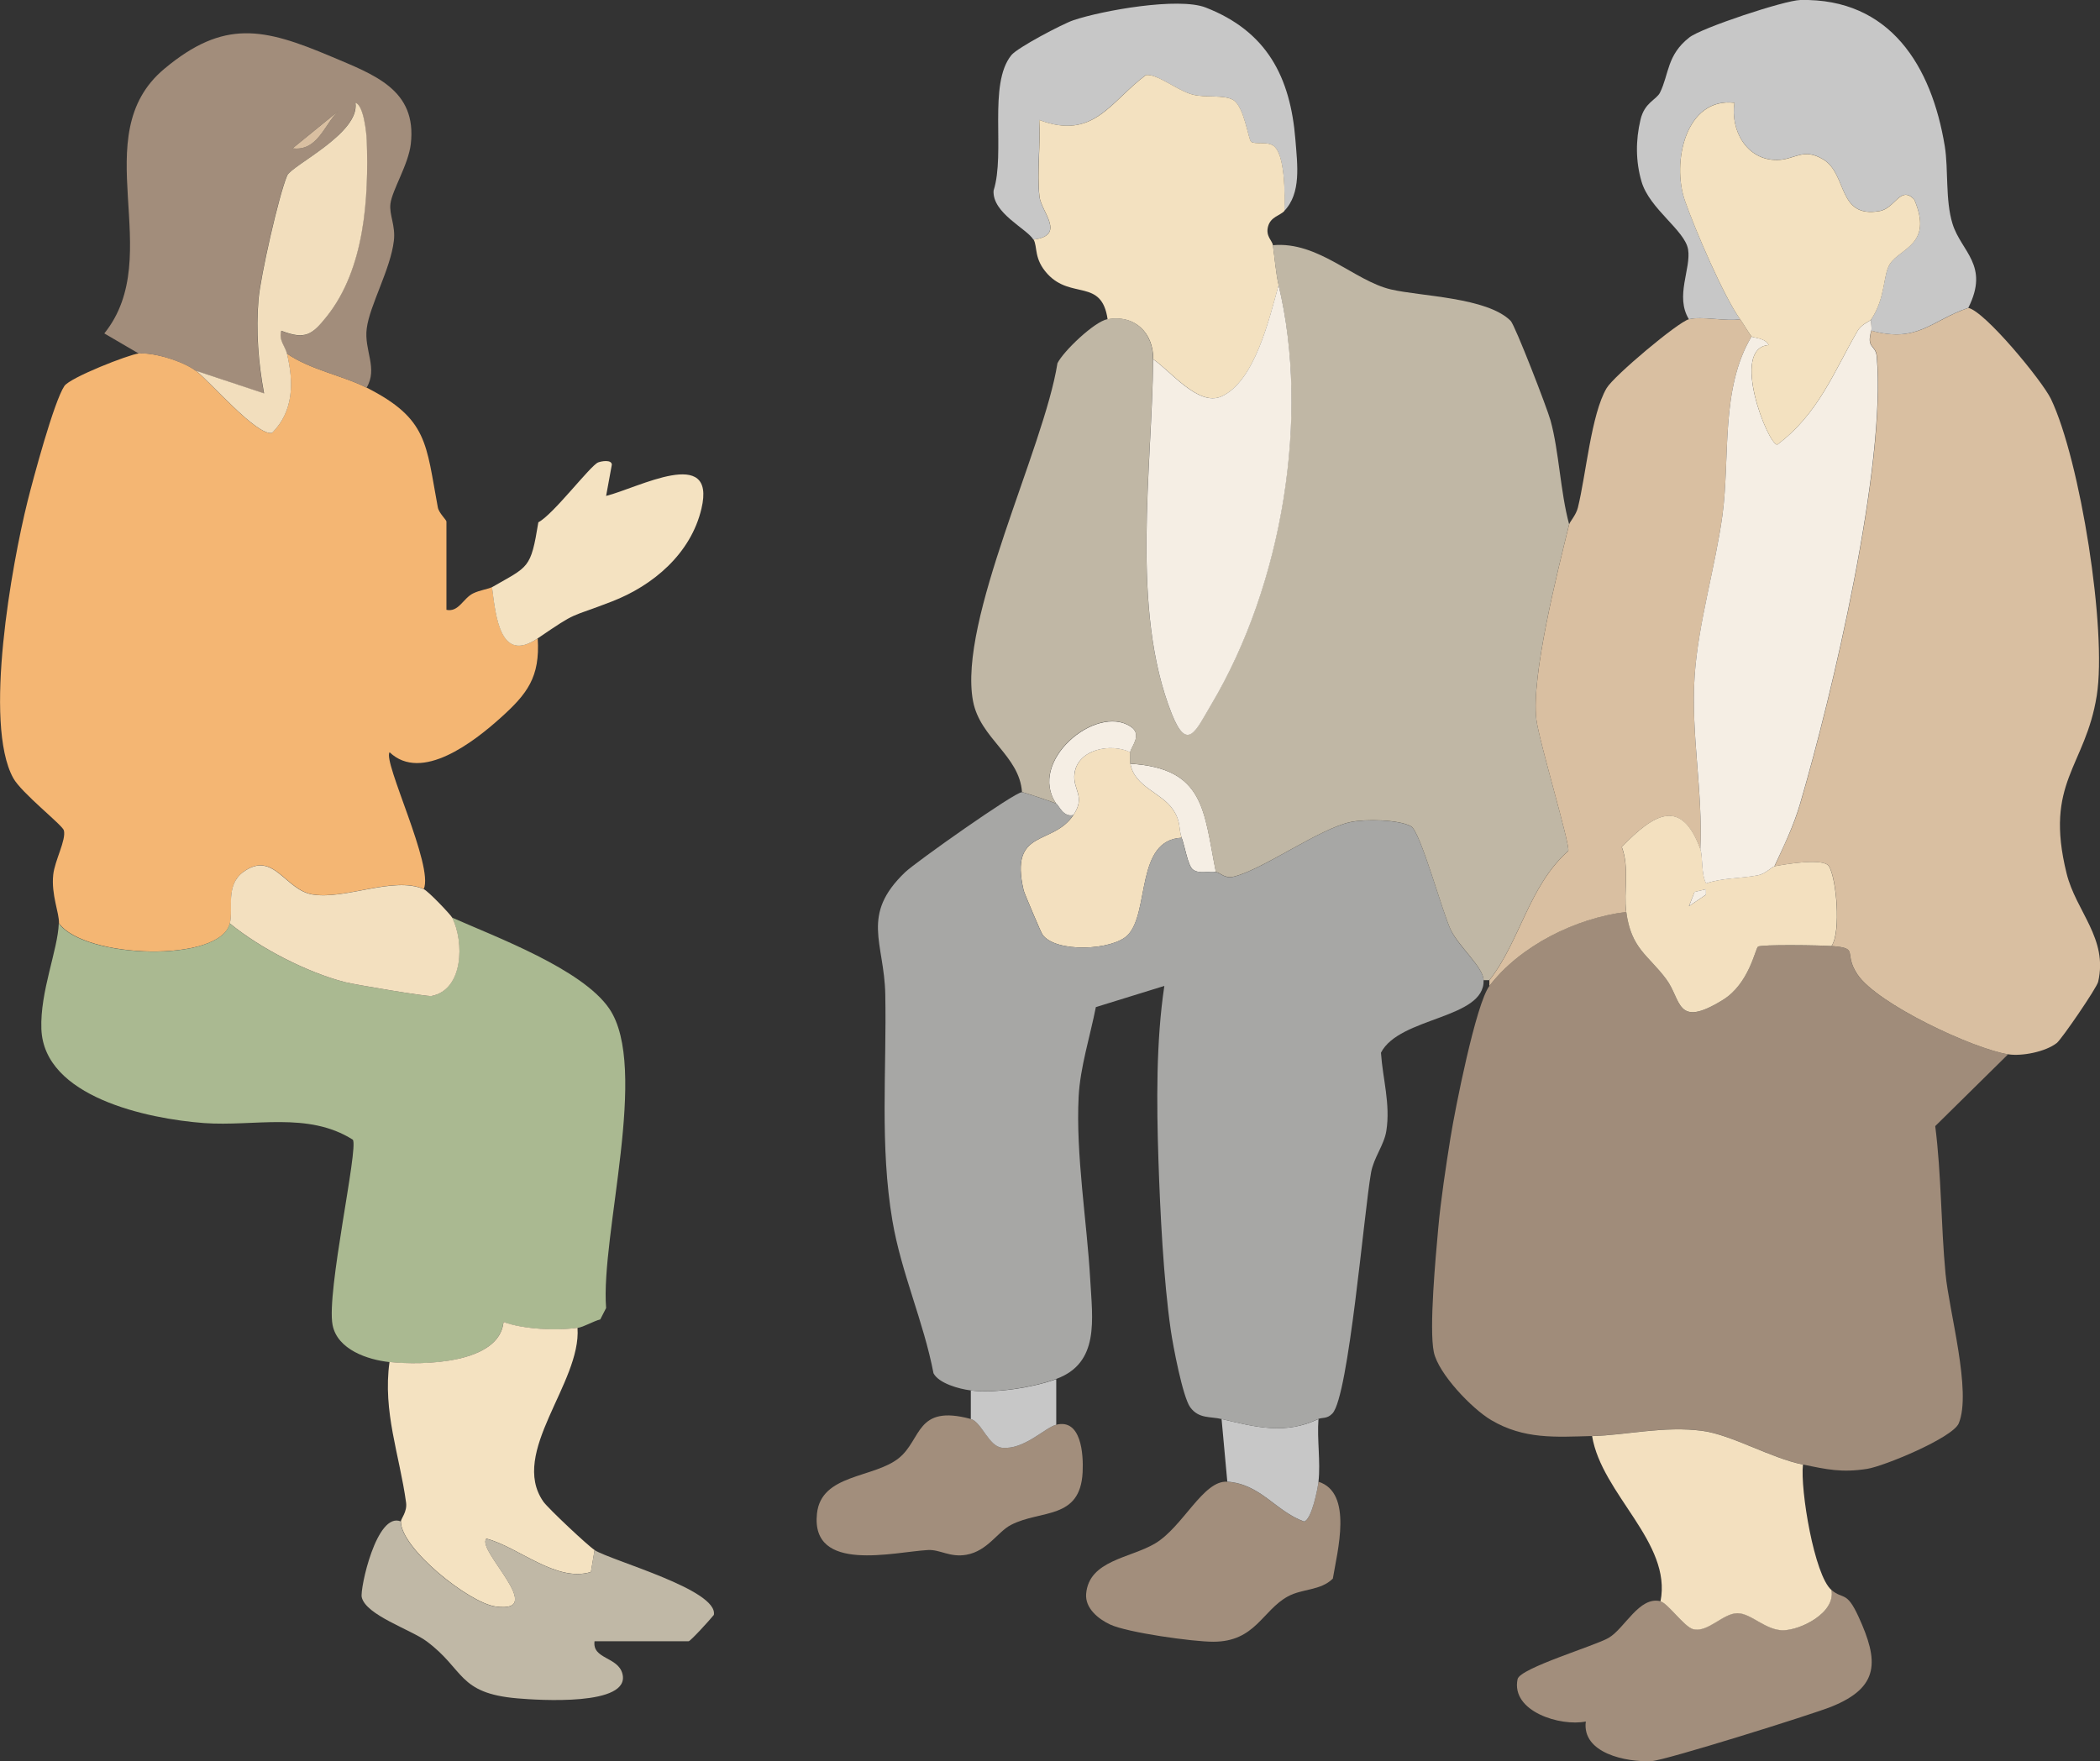
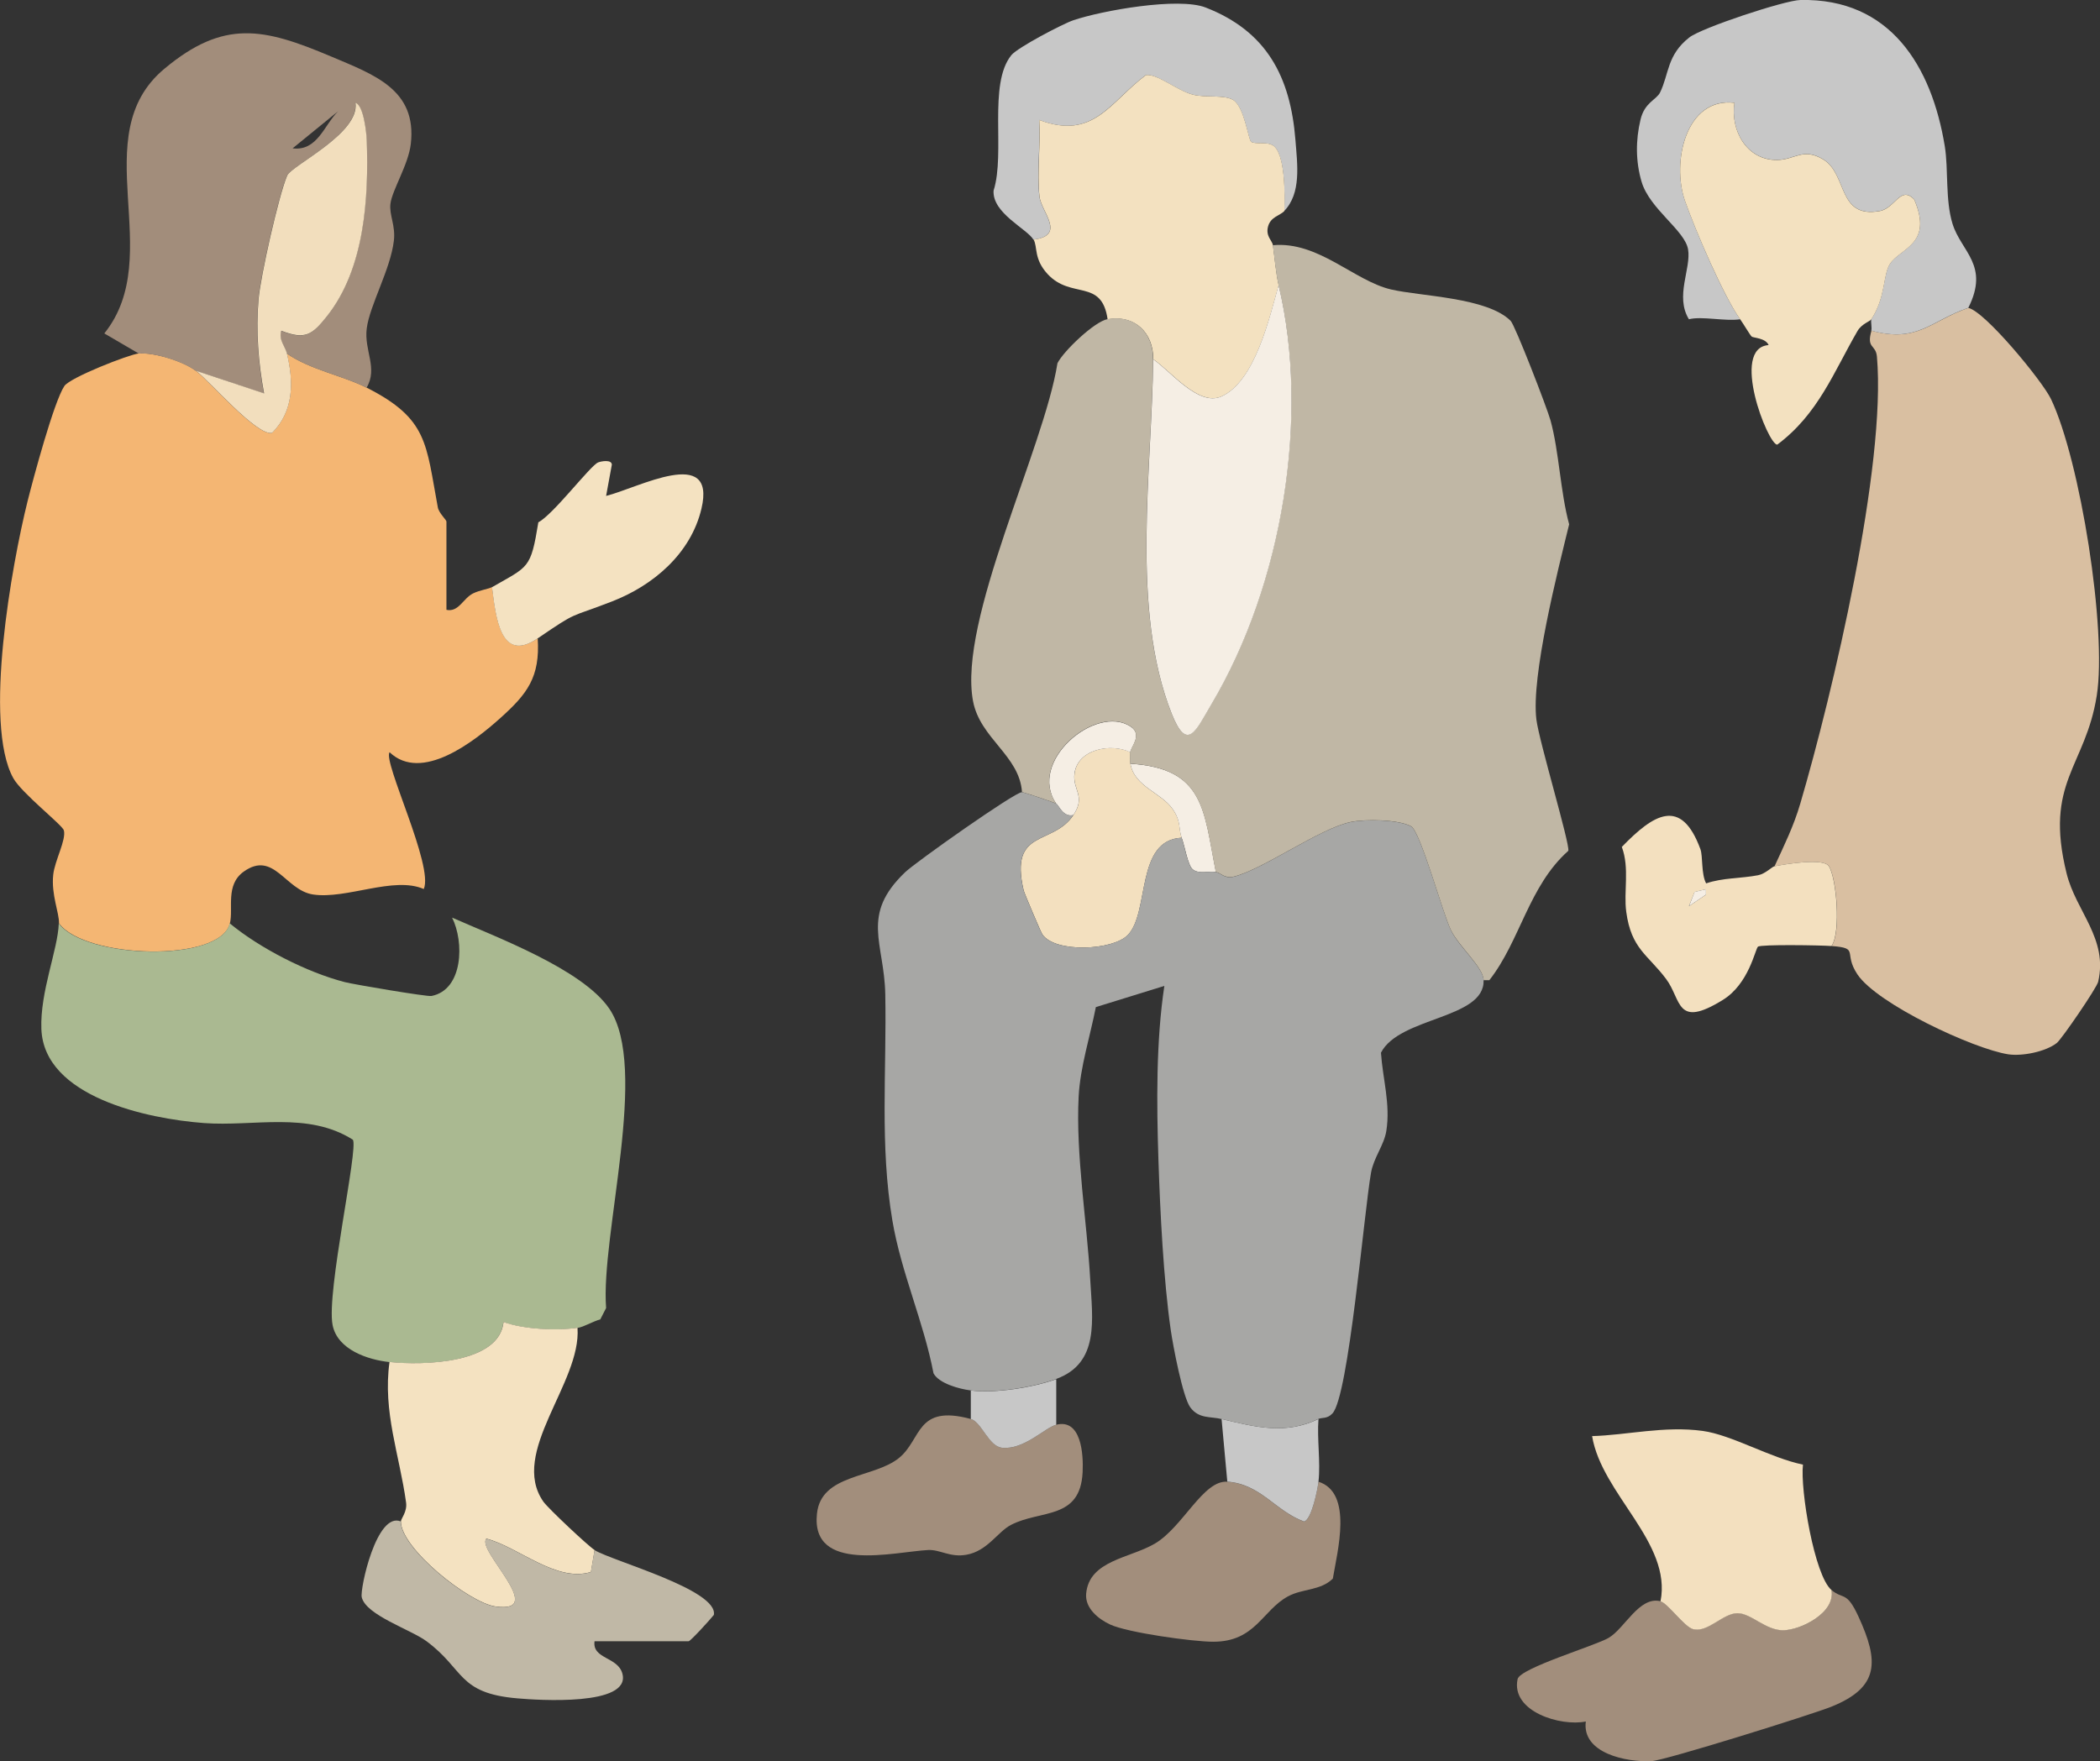
<svg xmlns="http://www.w3.org/2000/svg" id="_レイヤー_2" data-name="レイヤー 2" viewBox="0 0 226.87 190.33">
  <rect x="0" y="0" width="226.87" height="190.33" fill="#333333" stroke="none" />
  <defs>
    <style>
      .cls-1 {
        fill: #f2debd;
      }

      .cls-2 {
        fill: #c0b7a5;
      }

      .cls-3 {
        fill: #d9bfa1;
      }

      .cls-4 {
        fill: #f5eee4;
      }

      .cls-5 {
        fill: #a7a7a5;
      }

      .cls-6 {
        fill: #f3e1c0;
      }

      .cls-7 {
        fill: #aab991;
      }

      .cls-8 {
        fill: #c0b8a6;
      }

      .cls-9 {
        fill: #a28d7b;
      }

      .cls-10 {
        fill: #f4b673;
      }

      .cls-11 {
        fill: #f3e0bf;
      }

      .cls-12 {
        fill: #a08c7a;
      }

      .cls-13 {
        fill: #a28e7c;
      }

      .cls-14 {
        fill: #c7c7c7;
      }

      .cls-15 {
        fill: #f4e2c1;
      }
    </style>
  </defs>
  <g id="_レイヤー_1-2" data-name="レイヤー 1">
    <g>
      <g>
        <path class="cls-10" d="M21.14,40.05c1.48,1.11,6.61,7.1,8.25,6.73,2.36-2.37,2.34-5.5,1.6-8.58,2.54,1.76,6.02,2.37,8.62,3.69,6.64,3.37,6.4,6.04,7.69,12.94.11.61.93,1.35.93,1.53v9.54c1.33.28,1.79-1.23,2.87-1.77.72-.36,1.69-.48,2.06-.69.41,3.28.92,8.27,4.93,5.54.27,4.21-1.14,6.01-4.02,8.6-2.86,2.57-8.52,7-11.98,3.71-.76.99,4.8,12.32,3.69,14.78-3.25-1.42-8.36,1.14-11.97.59-2.99-.46-4.23-4.79-7.48-2.47-2.01,1.44-1.1,3.97-1.49,5.58-1.03,4.3-15.7,3.83-18.47,0,.04-1.12-.85-3.08-.62-5.24.16-1.53,1.42-3.77,1.15-4.8-.14-.56-4.58-4.03-5.47-5.65-3.25-5.9-.15-23.09,1.54-29.88.62-2.48,2.85-10.78,3.98-12.48.6-.92,7-3.42,8.03-3.52,1.66-.15,4.8.83,6.16,1.85Z" />
        <path class="cls-7" d="M62.39,143.49c-2.28.34-5.84.16-8-.62-.47,4.51-8.69,4.7-12.32,4.32-2.34-.25-5.62-1.34-6.14-4.01-.69-3.53,2.82-19.13,2.19-20.02-4.85-3.08-10.69-1.4-16.09-1.8-6.11-.46-17.29-2.82-17.56-10.17-.15-4.05,1.79-8.57,1.88-11.41,2.77,3.83,17.44,4.3,18.47,0,3.27,2.7,8.33,5.29,12.43,6.35,1.01.26,8.9,1.59,9.36,1.5,3.45-.67,3.55-5.86,2.23-8.47,4.74,2.1,14.04,5.55,16.97,9.82,4.37,6.37-.94,24.51-.33,32.37l-.63,1.23c-.76.19-1.77.82-2.46.92Z" />
        <path class="cls-9" d="M14.98,38.2l-3.71-2.17c6.8-8.46-2.18-21.37,6.49-28.6,6.43-5.37,10.73-4.4,17.95-1.35,4.73,2,9.35,3.6,8.67,9.48-.26,2.24-2.01,4.96-2.2,6.46-.15,1.2.57,2.35.37,4-.36,3.08-2.61,6.97-2.93,9.47-.31,2.37,1.24,4.29-.02,6.41-2.6-1.32-6.08-1.93-8.62-3.69-.18-.73-.92-1.45-.61-2.46,2.55,1,3.31.49,4.92-1.55,4.09-5.16,4.53-12.79,4.31-19.07-.03-.74-.32-3.77-1.22-4.01.5,3.31-6.91,6.77-7.38,7.87-.92,2.19-2.88,10.89-3.09,13.38-.29,3.38-.02,6.84.6,10.15l-7.39-2.46c-1.36-1.01-4.5-2-6.16-1.85ZM31.61,16.03c2.68.33,3.41-2.52,4.91-4l-4.91,4Z" />
        <path class="cls-15" d="M62.39,143.49c.43,5.95-7.4,13.46-3.69,18.78.49.71,4.9,4.85,5.54,5.23l-.4,2.37c-3.74,1.16-7.85-2.71-11.29-3.6-1.16,1.19,6.72,8.14.98,7.33-2.86-.4-10.21-6.26-10.22-9.18,0-.31.7-1.05.56-2.05-.7-5.13-2.54-9.81-1.79-15.19,3.64.38,11.86.19,12.32-4.32,2.15.78,5.72.96,8,.62Z" />
        <path class="cls-8" d="M43.3,164.43c0,2.92,7.36,8.78,10.22,9.18,5.74.81-2.14-6.14-.98-7.33,3.45.88,7.55,4.76,11.29,3.6l.4-2.37c1.96,1.19,13.38,4.29,12.89,7-.4.51-2.53,2.85-2.73,2.85h-10.16c-.26,1.94,2.52,1.66,3.01,3.5.94,3.55-9.16,2.86-11.34,2.67-6.48-.55-5.69-3.12-9.83-6.18-1.7-1.26-6.54-2.81-6.99-4.75-.21-.88,1.6-9.28,4.22-8.19Z" />
        <path class="cls-15" d="M53.16,63.45c3.97-2.29,4.17-1.93,5-7.01,1.62-.84,5.62-6.14,6.46-6.47.36-.14,1.45-.33,1.48.24l-.62,3.38c3.46-.86,11.93-5.5,10.3,1.38-1.15,4.87-5.23,8.31-9.68,10.03-4.76,1.85-3.55.94-8.02,3.99-4.01,2.73-4.52-2.26-4.93-5.54Z" />
-         <path class="cls-11" d="M45.77,96.08c.51.22,2.92,2.77,3.08,3.08,1.32,2.61,1.23,7.8-2.23,8.47-.47.09-8.35-1.24-9.36-1.5-4.1-1.06-9.16-3.66-12.43-6.35.39-1.62-.52-4.15,1.49-5.58,3.25-2.32,4.49,2.02,7.48,2.47,3.61.55,8.71-2,11.97-.59Z" />
        <path class="cls-1" d="M21.14,40.05l7.39,2.46c-.62-3.3-.89-6.77-.6-10.15.21-2.49,2.17-11.19,3.09-13.38.46-1.1,7.88-4.56,7.38-7.87.89.24,1.19,3.27,1.22,4.01.22,6.29-.21,13.91-4.31,19.07-1.61,2.03-2.37,2.54-4.92,1.55-.31,1.01.44,1.73.61,2.46.74,3.08.76,6.2-1.6,8.58-1.64.37-6.77-5.62-8.25-6.73Z" />
-         <path class="cls-3" d="M31.61,16.03l4.91-4c-1.5,1.48-2.23,4.34-4.91,4Z" />
      </g>
      <g>
        <g>
          <path class="cls-14" d="M138.74,22.81c.07-1.61.13-6.25-1.23-7.1-.69-.43-1.96-.08-2.36-.4-.3-.24-.73-3.81-1.95-4.52-1-.58-2.97-.2-4.36-.57-1.69-.44-3.84-2.28-5.05-2.11-3.86,2.86-5.65,7.09-11.53,4.85.17,2.69-.27,5.62.03,8.28.18,1.65,2.93,4.2-.65,4.65-.69-1.17-4.45-2.85-4.3-5.29,1.3-4.09-.62-11.5,1.92-14.64.66-.82,5.54-3.38,6.69-3.77,3.13-1.06,11.36-2.52,14.3-1.38,6.6,2.57,9.16,7.49,9.7,14.31.21,2.69.65,5.76-1.22,7.69Z" />
          <path class="cls-13" d="M132.59,160.12c3.63.27,5.18,3.17,8.29,4.31.81-.18,1.46-3.47,1.56-4.31,3.76,1.19,2.03,7.55,1.55,10.47-1.32,1.31-3.29,1.07-4.85,1.92-2.78,1.52-3.52,4.91-8.08,4.9-2.18,0-9.24-.98-11.13-1.86-1.26-.59-2.72-1.75-2.59-3.32.31-3.63,4.76-3.84,7.45-5.44,3.01-1.79,5.21-6.87,7.8-6.67Z" />
          <path class="cls-13" d="M104.88,153.34c1.16.31,1.94,2.96,3.38,3.11,2.38.24,4.65-2.19,5.85-2.49,2.7-.68,2.95,3.18,2.85,5.14-.26,5.17-4.52,4.02-7.73,5.68-1.46.75-2.53,2.82-4.82,3.23-1.78.32-2.85-.58-4.15-.51-3.63.19-12.7,2.56-12-3.94.46-4.3,6.11-3.8,8.84-5.99,2.51-2.01,1.82-5.84,7.78-4.23Z" />
          <path class="cls-14" d="M142.44,153.34c-.17,2.19.24,4.64,0,6.77-.09.84-.75,4.13-1.56,4.31-3.11-1.14-4.66-4.04-8.29-4.31l-.62-6.77c3.75.9,6.92,1.7,10.47,0Z" />
          <g>
            <path class="cls-6" d="M111.65,25.89c3.58-.45.83-3,.65-4.65-.29-2.66.14-5.58-.03-8.28,5.89,2.24,7.68-1.99,11.53-4.85,1.22-.17,3.37,1.67,5.05,2.11,1.39.37,3.36-.01,4.36.57,1.22.71,1.65,4.28,1.95,4.52.4.32,1.66-.04,2.36.4,1.36.85,1.3,5.49,1.23,7.1-.49.5-1.48.62-1.76,1.67s.46,1.53.53,2.02c.18,1.29.34,3.14.62,4.31-.97,3.43-2.53,10.4-6.18,12.03-2.48,1.11-5.48-2.74-7.37-4.02.02-2.86-2-4.84-4.93-4.31-.64-4.46-3.92-2.12-6.49-4.9-1.51-1.64-1.06-2.95-1.51-3.72Z" />
            <path class="cls-14" d="M114.11,149.03v4.93c-1.2.3-3.47,2.73-5.85,2.49-1.45-.14-2.22-2.79-3.38-3.11v-3.08c2.63.33,6.73-.32,9.24-1.23Z" />
            <path class="cls-11" d="M122.12,81.3c0,.4-.06.88,0,1.23.45,2.52,3.34,3.1,4.6,4.95.91,1.34.59,2.1.94,3.05-5.01.24-3.44,8.04-5.81,10.5-1.64,1.7-7.87,1.96-9.24-.06-.15-.21-1.95-4.46-2.02-4.75-1.57-6.75,3.13-4.76,5.38-8.15,1.37-2.07-.12-2.71.12-4.49.34-2.64,3.95-3.31,6.04-2.29Z" />
            <path class="cls-4" d="M131.35,94.23c-.7-.13-1.8.26-2.48-.27-.55-.43-.85-2.48-1.21-3.43s-.04-1.72-.94-3.05c-1.26-1.86-4.15-2.43-4.6-4.95,8.06.5,7.92,5.09,9.24,11.7Z" />
            <path class="cls-4" d="M122.12,81.3c-2.09-1.03-5.7-.35-6.04,2.29-.23,1.78,1.26,2.42-.12,4.49-1.11.28-1.59-1.1-1.85-1.23-3.14-4.56,4.29-10.79,8.03-8.34,1.37.9-.02,2.27-.03,2.8Z" />
          </g>
          <g>
            <path class="cls-5" d="M110.42,85.61c.19,0,3.43,1.1,3.69,1.23s.73,1.51,1.85,1.23c-2.25,3.39-6.95,1.4-5.38,8.15.07.29,1.87,4.54,2.02,4.75,1.37,2.02,7.61,1.76,9.24.06,2.38-2.46.81-10.26,5.81-10.5.36.95.66,3,1.21,3.43.68.52,1.78.14,2.48.27.55.1.96.77,1.99.5,3.22-.82,9.21-5.2,12.62-5.9,1.56-.32,5.15-.27,6.49.47,1.03.57,3.41,9.39,4.31,11.23s3.49,3.99,3.53,5.4c.12,4.2-9.1,3.94-11.09,7.83.19,2.83,1.04,5.55.58,8.45-.24,1.53-1.36,2.88-1.65,4.5-.76,4.26-2.41,24.16-4.17,26.03-.58.62-1.13.41-1.53.6-3.55,1.7-6.72.9-10.47,0-1.18-.29-2.44,0-3.36-1.26-.81-1.09-1.87-6.68-2.11-8.36-.78-5.4-1.15-12.85-1.33-18.38-.2-6.11-.26-12.84.64-18.8l-7.4,2.29c-.61,3.11-1.7,6.52-1.86,9.68-.32,6.29.9,13.51,1.25,19.74.24,4.33,1.04,9.05-3.69,10.77-2.5.91-6.61,1.56-9.24,1.23-1.21-.15-3.42-.75-4-1.85-1.07-5.59-3.49-10.87-4.44-16.49-1.38-8.15-.61-16.23-.77-24.47-.11-5.59-2.71-8.55,2.15-13.19,1.14-1.09,11.84-8.65,12.6-8.64Z" />
            <path class="cls-2" d="M137.51,26.5c4.92-.46,8.78,3.85,12.77,4.78,3.2.75,10.36.84,12.92,3.39.48.48,3.95,9.45,4.31,10.77.92,3.33,1.06,7.73,2.01,11.22-1.26,5.14-4.12,16.39-3.54,21.09.29,2.35,3.64,13.46,3.45,14.19-4.29,3.82-5.2,9.74-8.53,13.98h-.62c-.04-1.41-2.63-3.58-3.53-5.4s-3.28-10.66-4.31-11.23c-1.34-.74-4.93-.79-6.49-.47-3.41.71-9.4,5.08-12.62,5.9-1.03.26-1.44-.4-1.99-.5-1.32-6.61-1.18-11.2-9.24-11.7-.06-.35,0-.83,0-1.23,0-.52,1.4-1.89.03-2.8-3.74-2.45-11.17,3.77-8.03,8.34-.26-.13-3.5-1.23-3.69-1.23-.27-3.96-4.52-5.78-5.29-9.83-1.64-8.73,7.66-27.27,9.12-36.52.66-1.32,4-4.5,5.4-4.76,2.93-.53,4.95,1.45,4.93,4.31-.1,11.75-2.49,27.03,2.01,38.32,1.68,4.22,2.63,1.76,4.25-.97,7.76-13.06,10.67-31.22,7.29-45.36-.28-1.17-.43-3.02-.62-4.31Z" />
            <path class="cls-4" d="M124.58,38.82c1.89,1.28,4.88,5.13,7.37,4.02,3.65-1.63,5.21-8.6,6.18-12.03,3.39,14.14.48,32.3-7.29,45.36-1.62,2.73-2.57,5.19-4.25.97-4.5-11.3-2.11-26.57-2.01-38.32Z" />
          </g>
        </g>
        <g>
-           <path class="cls-12" d="M175.69,98.54c.54,4.01,2.33,4.62,4.29,7.23,1.71,2.27,1.04,5.45,6.15,2.28,2.82-1.75,3.49-5.49,3.79-5.75s6.77-.15,7.94-.07c3.09.23,1.22.69,2.79,3.06,2.13,3.2,12.53,8.05,16.29,8.64l-7.87,7.76c.67,5.28.61,10.63,1.11,15.94.38,4.08,2.85,12.76,1.43,16.18-.65,1.56-8.08,4.64-9.9,4.92-2.73.43-4.38.06-6.93-.47-3.52-.72-7.69-3.21-10.83-3.64-4.13-.57-8.24.46-11.95.56-3.97.11-7.36.37-10.9-1.72-2.06-1.21-5.71-5.01-6.2-7.35-.53-2.56.21-10.38.48-13.4s.83-6.69,1.32-9.76,2.75-14.5,4.21-16.41c3.35-4.38,9.34-7.34,14.78-8Z" />
          <path class="cls-3" d="M212.63,33.27c1.79.34,8,7.89,8.94,9.84,3.17,6.64,6.07,24.98,4.95,32.06-1.23,7.74-5.7,9.34-3.26,19.21,1.02,4.13,4.5,7.03,3.41,11.72-.16.67-3.94,6.19-4.47,6.61-1.22.95-3.74,1.45-5.25,1.22-3.77-.59-14.16-5.44-16.29-8.64-1.57-2.36.29-2.83-2.79-3.06,1.07-1.5.52-7.44-.29-8.64-.61-.9-4.67-.21-5.87.02,1.04-2.26,2.07-4.34,2.78-6.77,3.49-11.89,9.31-36.5,8.28-48.31-.12-1.33-1.16-.83-.59-2.8,5,1.38,6.46-1.09,10.47-2.46Z" />
-           <path class="cls-3" d="M188,34.51c.36.49,1.03,1.65,1.23,1.85-3.39,5.64-2.3,13.11-3.15,19.32-.77,5.6-2.61,11.69-3,17.32-.43,6.3.9,12.49.61,18.77-2.09-5.68-5.07-3.77-8.49-.24.86,2.3.18,4.82.48,7.02-5.44.67-11.43,3.62-14.78,8v-.62c3.33-4.23,4.24-10.16,8.53-13.98.19-.74-3.16-11.85-3.45-14.19-.58-4.69,2.28-15.95,3.54-21.09.08-.31.74-1,.94-1.8.89-3.59,1.44-10.11,3.11-12.93.8-1.34,7.69-7.12,8.88-7.44,1.4-.36,3.94.25,5.54,0Z" />
          <path class="cls-14" d="M212.63,33.27c-4.01,1.37-5.46,3.84-10.47,2.46.09-.33-.06-.84,0-1.23,1.57-2.39,1.24-4.79,2.02-5.99,1.1-1.71,4.71-2.1,2.62-6.96-1.49-1.56-2.04.95-3.74,1.25-4.58.81-3.44-3.97-6.09-5.58-2.16-1.32-3.09.05-4.99.06-3.26.03-5.06-3.17-4.6-6.18-5.26-.62-6.81,6.41-5.35,10.59,1.07,3.06,4.17,10.33,5.97,12.81-1.6.25-4.14-.36-5.54,0-1.53-2.48.26-5.48-.09-7.55s-4.17-4.37-5.03-7.33c-.64-2.2-.64-4.46-.11-6.69.44-1.87,1.71-2.13,2.11-2.93.98-1.99.73-4.05,3.16-5.95C183.79,3.02,192.78.04,194.5,0c9.71-.21,14.18,7.15,15.6,15.79.41,2.52.04,5.82.84,8.4.93,3.01,4.03,4.46,1.7,9.08Z" />
          <path class="cls-13" d="M197.85,171.81c1.3,1.1,1.63.05,2.94,2.91,2.18,4.76,2.3,7.6-2.94,9.71-2.09.84-17.94,5.8-19.41,5.88-2.75.14-7.56-.85-7.12-4.28-2.71.56-8.11-1.07-7.37-4.58.25-1.19,8.41-3.61,9.84-4.46,1.75-1.03,3.29-4.51,5.59-3.96.77.19,2.59,2.76,3.51,3,1.6.42,3.23-1.72,4.8-1.72s2.94,1.84,4.93,1.84,5.69-1.88,5.23-4.35Z" />
          <path class="cls-11" d="M194.78,158.27c-.31,2.68,1.23,11.99,3.08,13.55.46,2.46-3.31,4.34-5.23,4.35s-3.43-1.84-4.93-1.84c-1.57,0-3.2,2.14-4.8,1.72-.93-.24-2.74-2.81-3.51-3,1.26-6.36-6.34-11.56-7.39-17.86,3.72-.1,7.82-1.13,11.95-.56,3.14.43,7.31,2.92,10.83,3.64Z" />
          <path class="cls-11" d="M175.69,98.54c-.3-2.2.38-4.72-.48-7.02,3.42-3.53,6.4-5.44,8.49.24.28.76.07,2.68.62,3.7,1.82-.62,3.75-.52,5.61-.88.79-.15,1.51-.92,1.77-.97,1.2-.23,5.26-.92,5.87-.02.81,1.2,1.35,7.13.29,8.64-1.17-.09-7.64-.19-7.94.07s-.97,4.01-3.79,5.75c-5.11,3.16-4.44-.02-6.15-2.28-1.96-2.61-3.75-3.23-4.29-7.23ZM184.3,96.09l-1.23.3-.61,1.54,1.83-1.24v-.6Z" />
-           <path class="cls-4" d="M202.16,35.74c-.57,1.97.47,1.47.59,2.8,1.03,11.81-4.79,36.42-8.28,48.31-.71,2.42-1.73,4.51-2.78,6.77-.26.05-.98.82-1.77.97-1.86.36-3.79.26-5.61.88-.55-1.02-.34-2.94-.62-3.7.3-6.29-1.04-12.47-.61-18.77.38-5.63,2.23-11.72,3-17.32.85-6.21-.24-13.68,3.15-19.32.16.16,1.5.13,1.84.93-4.19.31-.08,10.75.93,10.76,4.44-3.31,6.12-7.87,8.67-12.28.45-.77,1.34-1.03,1.49-1.26-.06.39.09.9,0,1.23Z" />
          <path class="cls-6" d="M188,34.51c-1.79-2.48-4.9-9.75-5.97-12.81-1.46-4.18.09-11.21,5.35-10.59-.46,3.01,1.34,6.21,4.6,6.18,1.9-.01,2.82-1.38,4.99-.06,2.65,1.61,1.51,6.39,6.09,5.58,1.7-.3,2.25-2.81,3.74-1.25,2.09,4.86-1.52,5.25-2.62,6.96-.77,1.2-.44,3.6-2.02,5.99-.15.23-1.04.48-1.49,1.26-2.56,4.41-4.23,8.97-8.67,12.28-1.01,0-5.11-10.46-.93-10.76-.34-.79-1.68-.76-1.84-.93-.2-.2-.87-1.35-1.23-1.85Z" />
          <polygon class="cls-4" points="184.3 96.09 184.3 96.68 182.47 97.92 183.07 96.38 184.3 96.09" />
        </g>
      </g>
    </g>
  </g>
</svg>